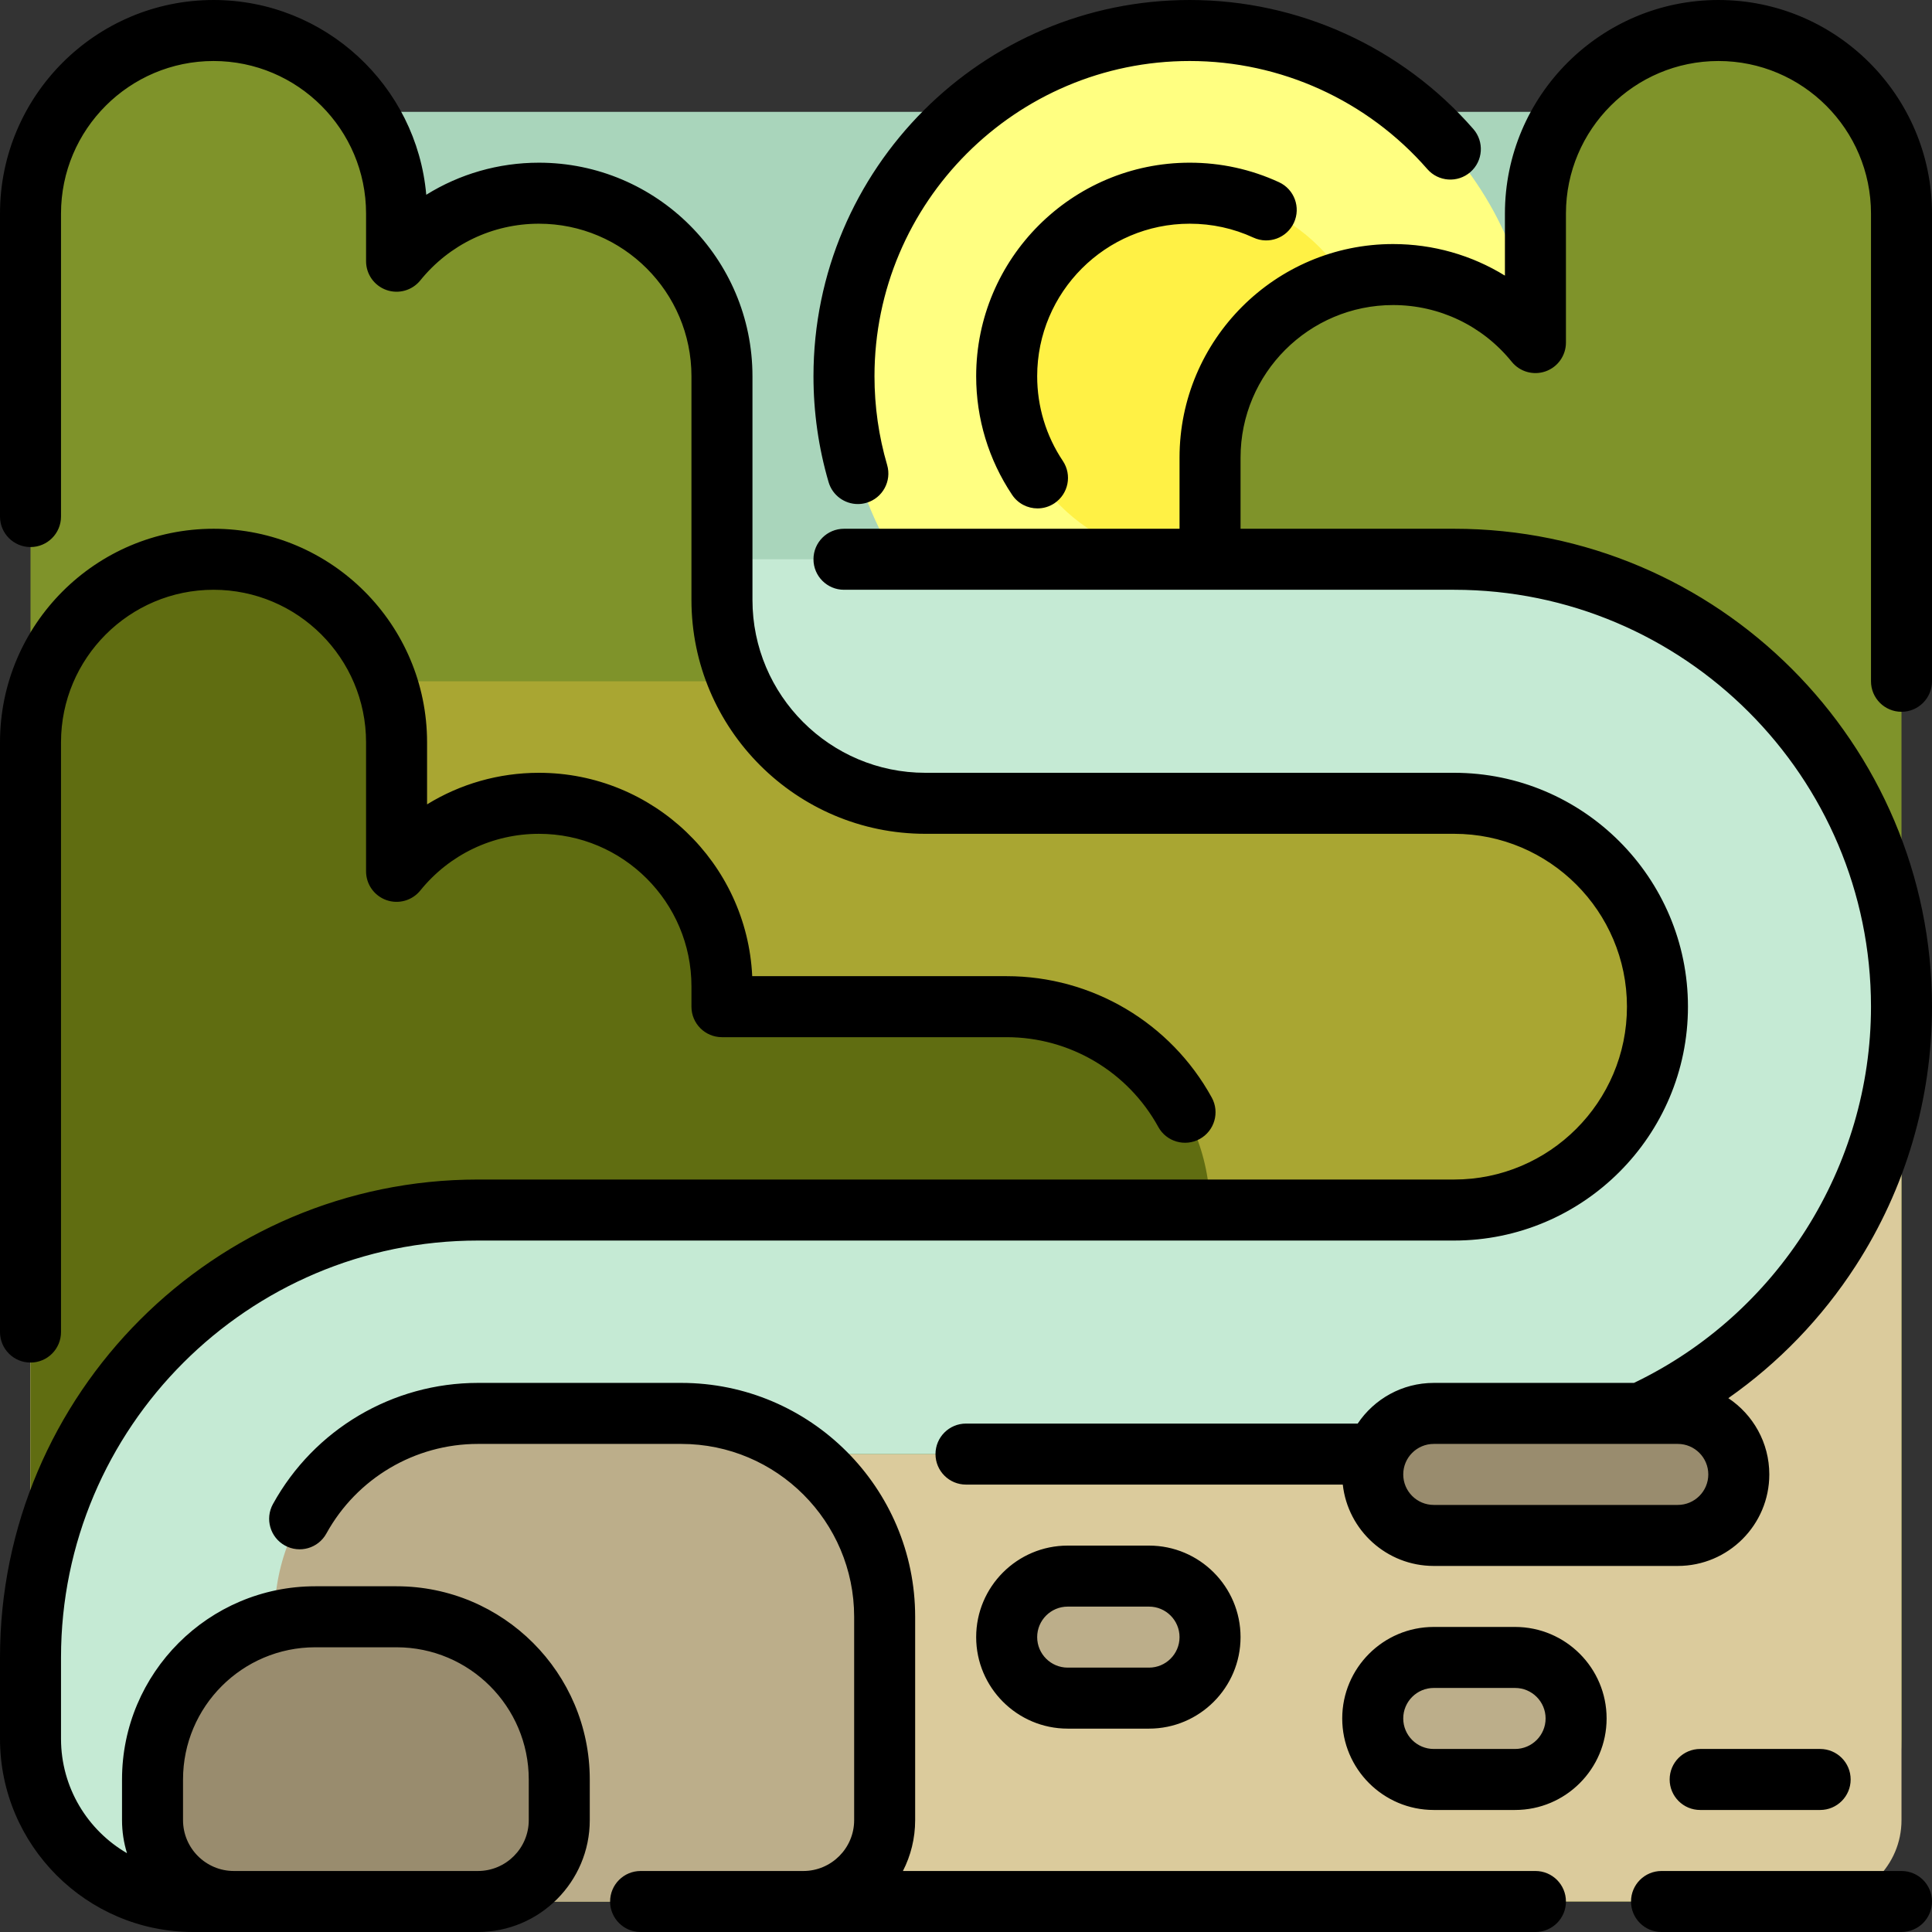
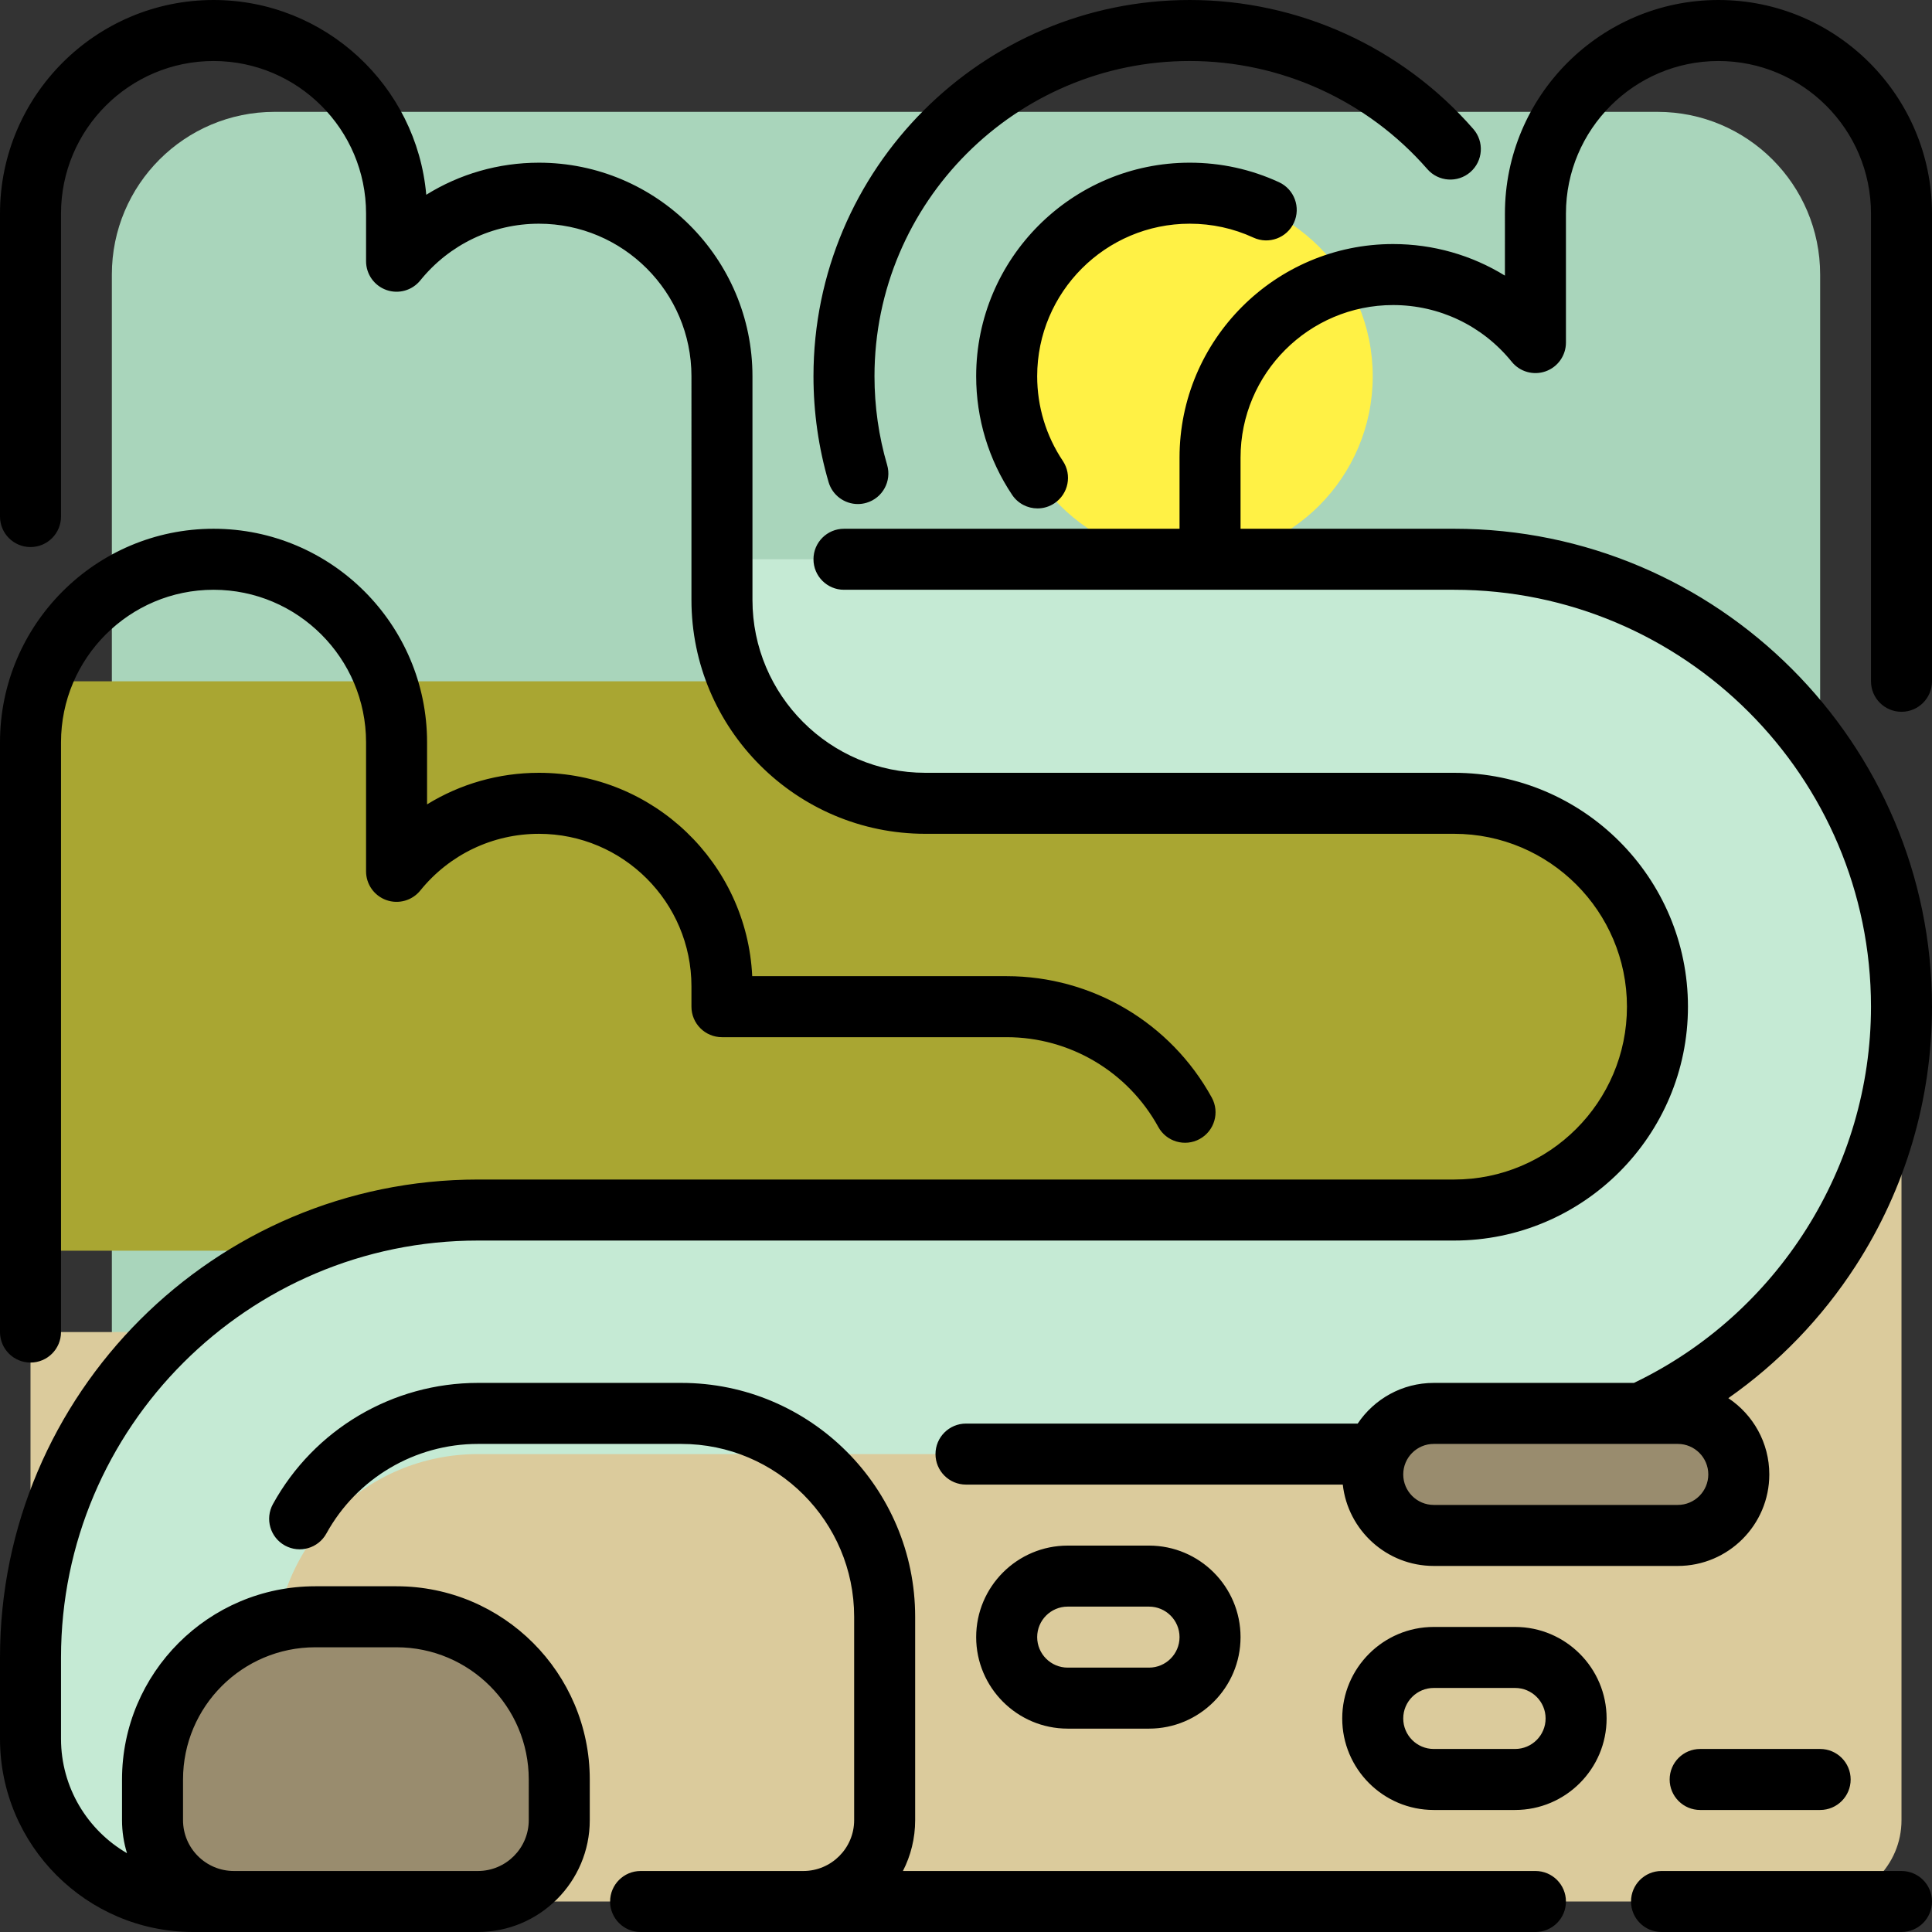
<svg xmlns="http://www.w3.org/2000/svg" version="1.1" id="Layer_1" x="0px" y="0px" viewBox="0 0 512 512" style="enable-background:new 0 0 512 512;" xml:space="preserve">
  <rect x="0" y="0" width="512" height="512" fill="#333333" stroke="none" />
  <path style="fill:#A9D5BB;" d="M439.242,482.358H72.758c-23.812,0-43.116-19.304-43.116-43.116V72.758  c0-23.812,19.304-43.116,43.116-43.116h366.484c23.812,0,43.116,19.304,43.116,43.116v366.484  C482.358,463.054,463.054,482.358,439.242,482.358z" />
-   <path style="fill:#FFFF81;" d="M406.905,99.705c0,50.601-41.02,91.621-91.621,91.621s-91.621-41.02-91.621-91.621  s41.02-91.621,91.621-91.621S406.905,49.105,406.905,99.705z" />
  <path style="fill:#FFF145;" d="M363.789,99.705c0,26.789-21.716,48.505-48.505,48.505c-26.789,0-48.505-21.716-48.505-48.505  S288.495,51.2,315.284,51.2C342.073,51.2,363.789,72.916,363.789,99.705z" />
-   <path style="fill:#7F932A;" d="M503.916,56.589v156.295V256v204.8c0,23.812-19.304,43.116-43.116,43.116H51.2  c-23.812,0-43.116-19.304-43.116-43.116V212.884V56.589c0-26.789,21.716-48.505,48.505-48.505l0,0  c26.789,0,48.505,21.716,48.505,48.505v12.64c8.893-10.995,22.485-18.03,37.726-18.03l0,0c26.789,0,48.505,21.716,48.505,48.505  v59.284c0,29.765,24.13,53.895,53.895,53.895h75.453v-32.337v-32.337v-26.947c0-26.789,21.716-48.505,48.505-48.505l0,0  c15.241,0,28.834,7.035,37.726,18.03V56.589c0-26.789,21.716-48.505,48.505-48.505l0,0C482.199,8.084,503.916,29.801,503.916,56.589  z" />
  <path style="fill:#DBCB9C;" d="M503.916,482.358c0,11.906-9.651,21.558-21.558,21.558H51.2c-23.812,0-43.116-19.304-43.116-43.116  V353.01h398.821L471.579,256h32.337V482.358z" />
  <path style="fill:#A9A632;" d="M450.021,245.221v21.558c0,35.718-28.955,64.674-64.674,64.674H8.084V180.547h377.263  C421.066,180.547,450.021,209.503,450.021,245.221z" />
-   <path style="fill:#606D11;" d="M320.674,385.347H75.992L8.084,460.8V196.716c0-26.789,21.716-48.505,48.505-48.505l0,0  c26.789,0,48.505,21.716,48.505,48.505v34.198c8.893-10.995,22.485-18.03,37.726-18.03l0,0c26.789,0,48.505,21.716,48.505,48.505  v5.389h75.453c29.765,0,53.895,24.13,53.895,53.895V385.347z" />
  <path style="fill:#C5EAD4;" d="M385.347,148.211c65.483,0,118.568,53.085,118.568,118.568l0,0  c0,65.483-53.085,118.568-118.568,118.568H126.653c-29.765,0-53.895,24.13-53.895,53.895v64.674H51.2  c-23.812,0-43.116-19.304-43.116-43.116v-21.558c0-65.483,53.085-118.568,118.568-118.568h258.695  c29.765,0,53.895-24.13,53.895-53.895l0,0c0-29.765-24.13-53.895-53.895-53.895H245.221c-29.765,0-53.895-24.13-53.895-53.895  v-10.779H385.347z" />
-   <path style="fill:#BCAE8A;" d="M320.674,433.853L320.674,433.853c0,8.929-7.239,16.168-16.168,16.168h-21.558  c-8.929,0-16.168-7.239-16.168-16.168l0,0c0-8.929,7.239-16.168,16.168-16.168h21.558  C313.435,417.684,320.674,424.923,320.674,433.853z M401.516,439.242h-21.558c-8.929,0-16.168,7.239-16.168,16.168l0,0  c0,8.929,7.239,16.168,16.168,16.168h21.558c8.929,0,16.168-7.239,16.168-16.168l0,0  C417.684,446.481,410.445,439.242,401.516,439.242z M180.547,374.568h-53.895c-29.765,0-53.895,24.13-53.895,53.895v75.453h140.126  c11.906,0,21.558-9.651,21.558-21.558v-53.895C234.442,398.698,210.312,374.568,180.547,374.568z" />
  <path style="fill:#998C6E;" d="M460.8,390.737c0,8.929-7.239,16.168-16.168,16.168h-64.674c-8.929,0-16.168-7.239-16.168-16.168  c0-8.929,7.239-16.168,16.168-16.168h64.674C453.561,374.568,460.8,381.808,460.8,390.737z M105.095,428.463H83.537  c-23.812,0-43.116,19.304-43.116,43.116v10.779c0,11.906,9.651,21.558,21.558,21.558h64.674c11.906,0,21.558-9.651,21.558-21.558  v-10.779C148.211,447.767,128.907,428.463,105.095,428.463z" />
  <path d="M0,353.01V196.716c0-31.204,25.387-56.589,56.589-56.589s56.589,25.385,56.589,56.589v16.452  c8.798-5.422,19.005-8.368,29.642-8.368c30.301,0,55.116,23.937,56.526,53.895h67.432c22.622,0,43.45,12.328,54.353,32.171  c2.149,3.913,0.721,8.828-3.193,10.978s-8.828,0.719-10.978-3.192c-8.062-14.673-23.458-23.789-40.182-23.789h-75.453  c-4.466,0-8.084-3.62-8.084-8.084v-5.389c0-22.289-18.132-40.421-40.421-40.421c-12.255,0-23.715,5.478-31.441,15.029  c-2.155,2.662-5.753,3.68-8.982,2.537c-3.228-1.143-5.387-4.196-5.387-7.621v-34.198c0-22.289-18.132-40.421-40.421-40.421  s-40.421,18.132-40.421,40.421V353.01c0,4.465-3.618,8.084-8.084,8.084S0,357.475,0,353.01z M315.284,59.284  c5.903,0,11.586,1.241,16.897,3.687c4.053,1.866,8.857,0.096,10.725-3.958c1.868-4.055,0.097-8.857-3.959-10.726  c-7.446-3.432-15.409-5.172-23.663-5.172c-31.203,0-56.589,25.385-56.589,56.589c0,11.251,3.296,22.124,9.532,31.442  c1.56,2.329,4.119,3.589,6.726,3.589c1.546,0,3.109-0.443,4.488-1.367c3.71-2.483,4.706-7.504,2.224-11.214  c-4.45-6.648-6.802-14.411-6.802-22.45C274.863,77.417,292.995,59.284,315.284,59.284z M227.339,133.578  c0.751,0,1.517-0.106,2.274-0.328c4.286-1.255,6.741-5.745,5.488-10.03c-2.225-7.6-3.353-15.512-3.353-23.515  c0-46.062,37.475-83.537,83.537-83.537c24.141,0,47.095,10.443,62.978,28.653c2.936,3.365,8.042,3.712,11.406,0.778  c3.365-2.935,3.713-8.041,0.779-11.406C371.492,12.463,344.096,0,315.284,0c-54.978,0-99.705,44.727-99.705,99.705  c0,9.542,1.347,18.982,4.004,28.058C220.616,131.29,223.841,133.578,227.339,133.578z M156.295,471.579v10.779  c0,16.345-13.298,29.642-29.642,29.642H51.2C22.969,512,0,489.031,0,460.8v-21.558c0-69.837,56.816-126.653,126.653-126.653h258.695  c25.26,0,45.811-20.55,45.811-45.811s-20.55-45.811-45.811-45.811H245.221c-34.176,0-61.979-27.803-61.979-61.979V99.705  c0-22.289-18.132-40.421-40.421-40.421c-12.255,0-23.715,5.478-31.441,15.029c-2.155,2.662-5.753,3.68-8.982,2.537  c-3.228-1.143-5.387-4.196-5.387-7.621v-12.64c0-22.289-18.132-40.421-40.421-40.421S16.168,34.301,16.168,56.589v80.303  c0,4.465-3.618,8.084-8.084,8.084S0,141.357,0,136.893V56.589C0,25.385,25.387,0,56.589,0c29.528,0,53.846,22.735,56.373,51.617  c8.847-5.507,19.135-8.501,29.859-8.501c31.203,0,56.589,25.386,56.589,56.589v59.284c0,25.26,20.55,45.811,45.811,45.811h140.126  c34.176,0,61.979,27.803,61.979,61.979s-27.803,61.979-61.979,61.979H126.653c-60.922,0-110.484,49.563-110.484,110.484V460.8  c0,12.929,7.04,24.244,17.489,30.315c-0.858-2.769-1.32-5.71-1.32-8.757v-10.779c0-28.231,22.969-51.2,51.2-51.2h21.558  C133.326,420.379,156.295,443.348,156.295,471.579z M140.126,471.579c0-19.316-15.715-35.032-35.032-35.032H83.537  c-19.317,0-35.032,15.716-35.032,35.032v10.779c0,7.43,6.044,13.474,13.474,13.474h10.779h53.895c7.43,0,13.474-6.044,13.474-13.474  V471.579z M406.905,495.832H239.283c2.073-4.044,3.243-8.625,3.243-13.474v-53.895c0-34.176-27.803-61.979-61.979-61.979h-53.895  c-22.594,0-43.408,12.305-54.321,32.113c-2.154,3.911-0.731,8.827,3.18,10.982c3.913,2.155,8.828,0.73,10.982-3.181  c8.069-14.646,23.457-23.745,40.159-23.745h53.895c25.26,0,45.811,20.55,45.811,45.811v53.895c0,7.43-6.044,13.474-13.474,13.474  h-43.116c-4.466,0-8.084,3.62-8.084,8.084s3.618,8.084,8.084,8.084h237.137c4.466,0,8.084-3.62,8.084-8.084  S411.371,495.832,406.905,495.832z M425.768,455.41c0,13.373-10.88,24.253-24.253,24.253h-21.558  c-13.372,0-24.253-10.879-24.253-24.253c0-13.373,10.88-24.253,24.253-24.253h21.558  C414.888,431.158,425.768,442.037,425.768,455.41z M409.6,455.41c0-4.458-3.626-8.084-8.084-8.084h-21.558  c-4.458,0-8.084,3.626-8.084,8.084c0,4.458,3.626,8.084,8.084,8.084h21.558C405.974,463.495,409.6,459.869,409.6,455.41z   M503.916,495.832H440.32c-4.466,0-8.084,3.62-8.084,8.084S435.854,512,440.32,512h63.596c4.466,0,8.084-3.62,8.084-8.084  S508.382,495.832,503.916,495.832z M482.358,479.663c4.466,0,8.084-3.62,8.084-8.084s-3.618-8.084-8.084-8.084H450.56  c-4.466,0-8.084,3.62-8.084,8.084s3.618,8.084,8.084,8.084H482.358z M282.947,458.105c-13.372,0-24.253-10.879-24.253-24.253  c0-13.373,10.88-24.253,24.253-24.253h21.558c13.372,0,24.253,10.879,24.253,24.253c0,13.373-10.88,24.253-24.253,24.253H282.947z   M282.947,441.937h21.558c4.458,0,8.084-3.626,8.084-8.084s-3.626-8.084-8.084-8.084h-21.558c-4.458,0-8.084,3.626-8.084,8.084  S278.489,441.937,282.947,441.937z M495.832,180.547V56.589c0-22.289-18.132-40.421-40.421-40.421  c-22.289,0-40.421,18.132-40.421,40.421v34.198c0,3.426-2.159,6.479-5.387,7.621c-3.233,1.143-6.828,0.125-8.982-2.537  c-7.726-9.551-19.187-15.029-31.441-15.029c-22.289,0-40.421,18.132-40.421,40.421v18.863h56.589  c69.837,0,126.653,56.816,126.653,126.653c0,24.475-6.996,48.228-20.23,68.693c-8.942,13.826-20.411,25.703-33.747,35.054  c6.541,4.348,10.861,11.785,10.861,20.211c0,13.373-10.88,24.253-24.253,24.253h-64.674c-12.463,0-22.759-9.449-24.104-21.558H256  c-4.466,0-8.084-3.62-8.084-8.084s3.618-8.084,8.084-8.084h103.801c4.356-6.495,11.765-10.779,20.157-10.779h53.053  c38.184-18.291,62.821-57.356,62.821-99.705c0-60.922-49.563-110.484-110.484-110.484h-64.584c-0.059,0.001-0.12,0.001-0.179,0  h-96.921c-4.466,0-8.084-3.62-8.084-8.084c0-4.465,3.618-8.084,8.084-8.084h88.926v-18.863c0-31.204,25.387-56.589,56.589-56.589  c10.637,0,20.844,2.945,29.642,8.368V56.589C398.821,25.385,424.208,0,455.41,0S512,25.385,512,56.589v123.958  c0,4.465-3.618,8.084-8.084,8.084S495.832,185.012,495.832,180.547z M452.716,390.737c0-4.458-3.626-8.084-8.084-8.084h-64.674  c-4.458,0-8.084,3.626-8.084,8.084s3.626,8.084,8.084,8.084h64.674C449.09,398.821,452.716,395.195,452.716,390.737z" />
  <g>
</g>
  <g>
</g>
  <g>
</g>
  <g>
</g>
  <g>
</g>
  <g>
</g>
  <g>
</g>
  <g>
</g>
  <g>
</g>
  <g>
</g>
  <g>
</g>
  <g>
</g>
  <g>
</g>
  <g>
</g>
  <g>
</g>
</svg>